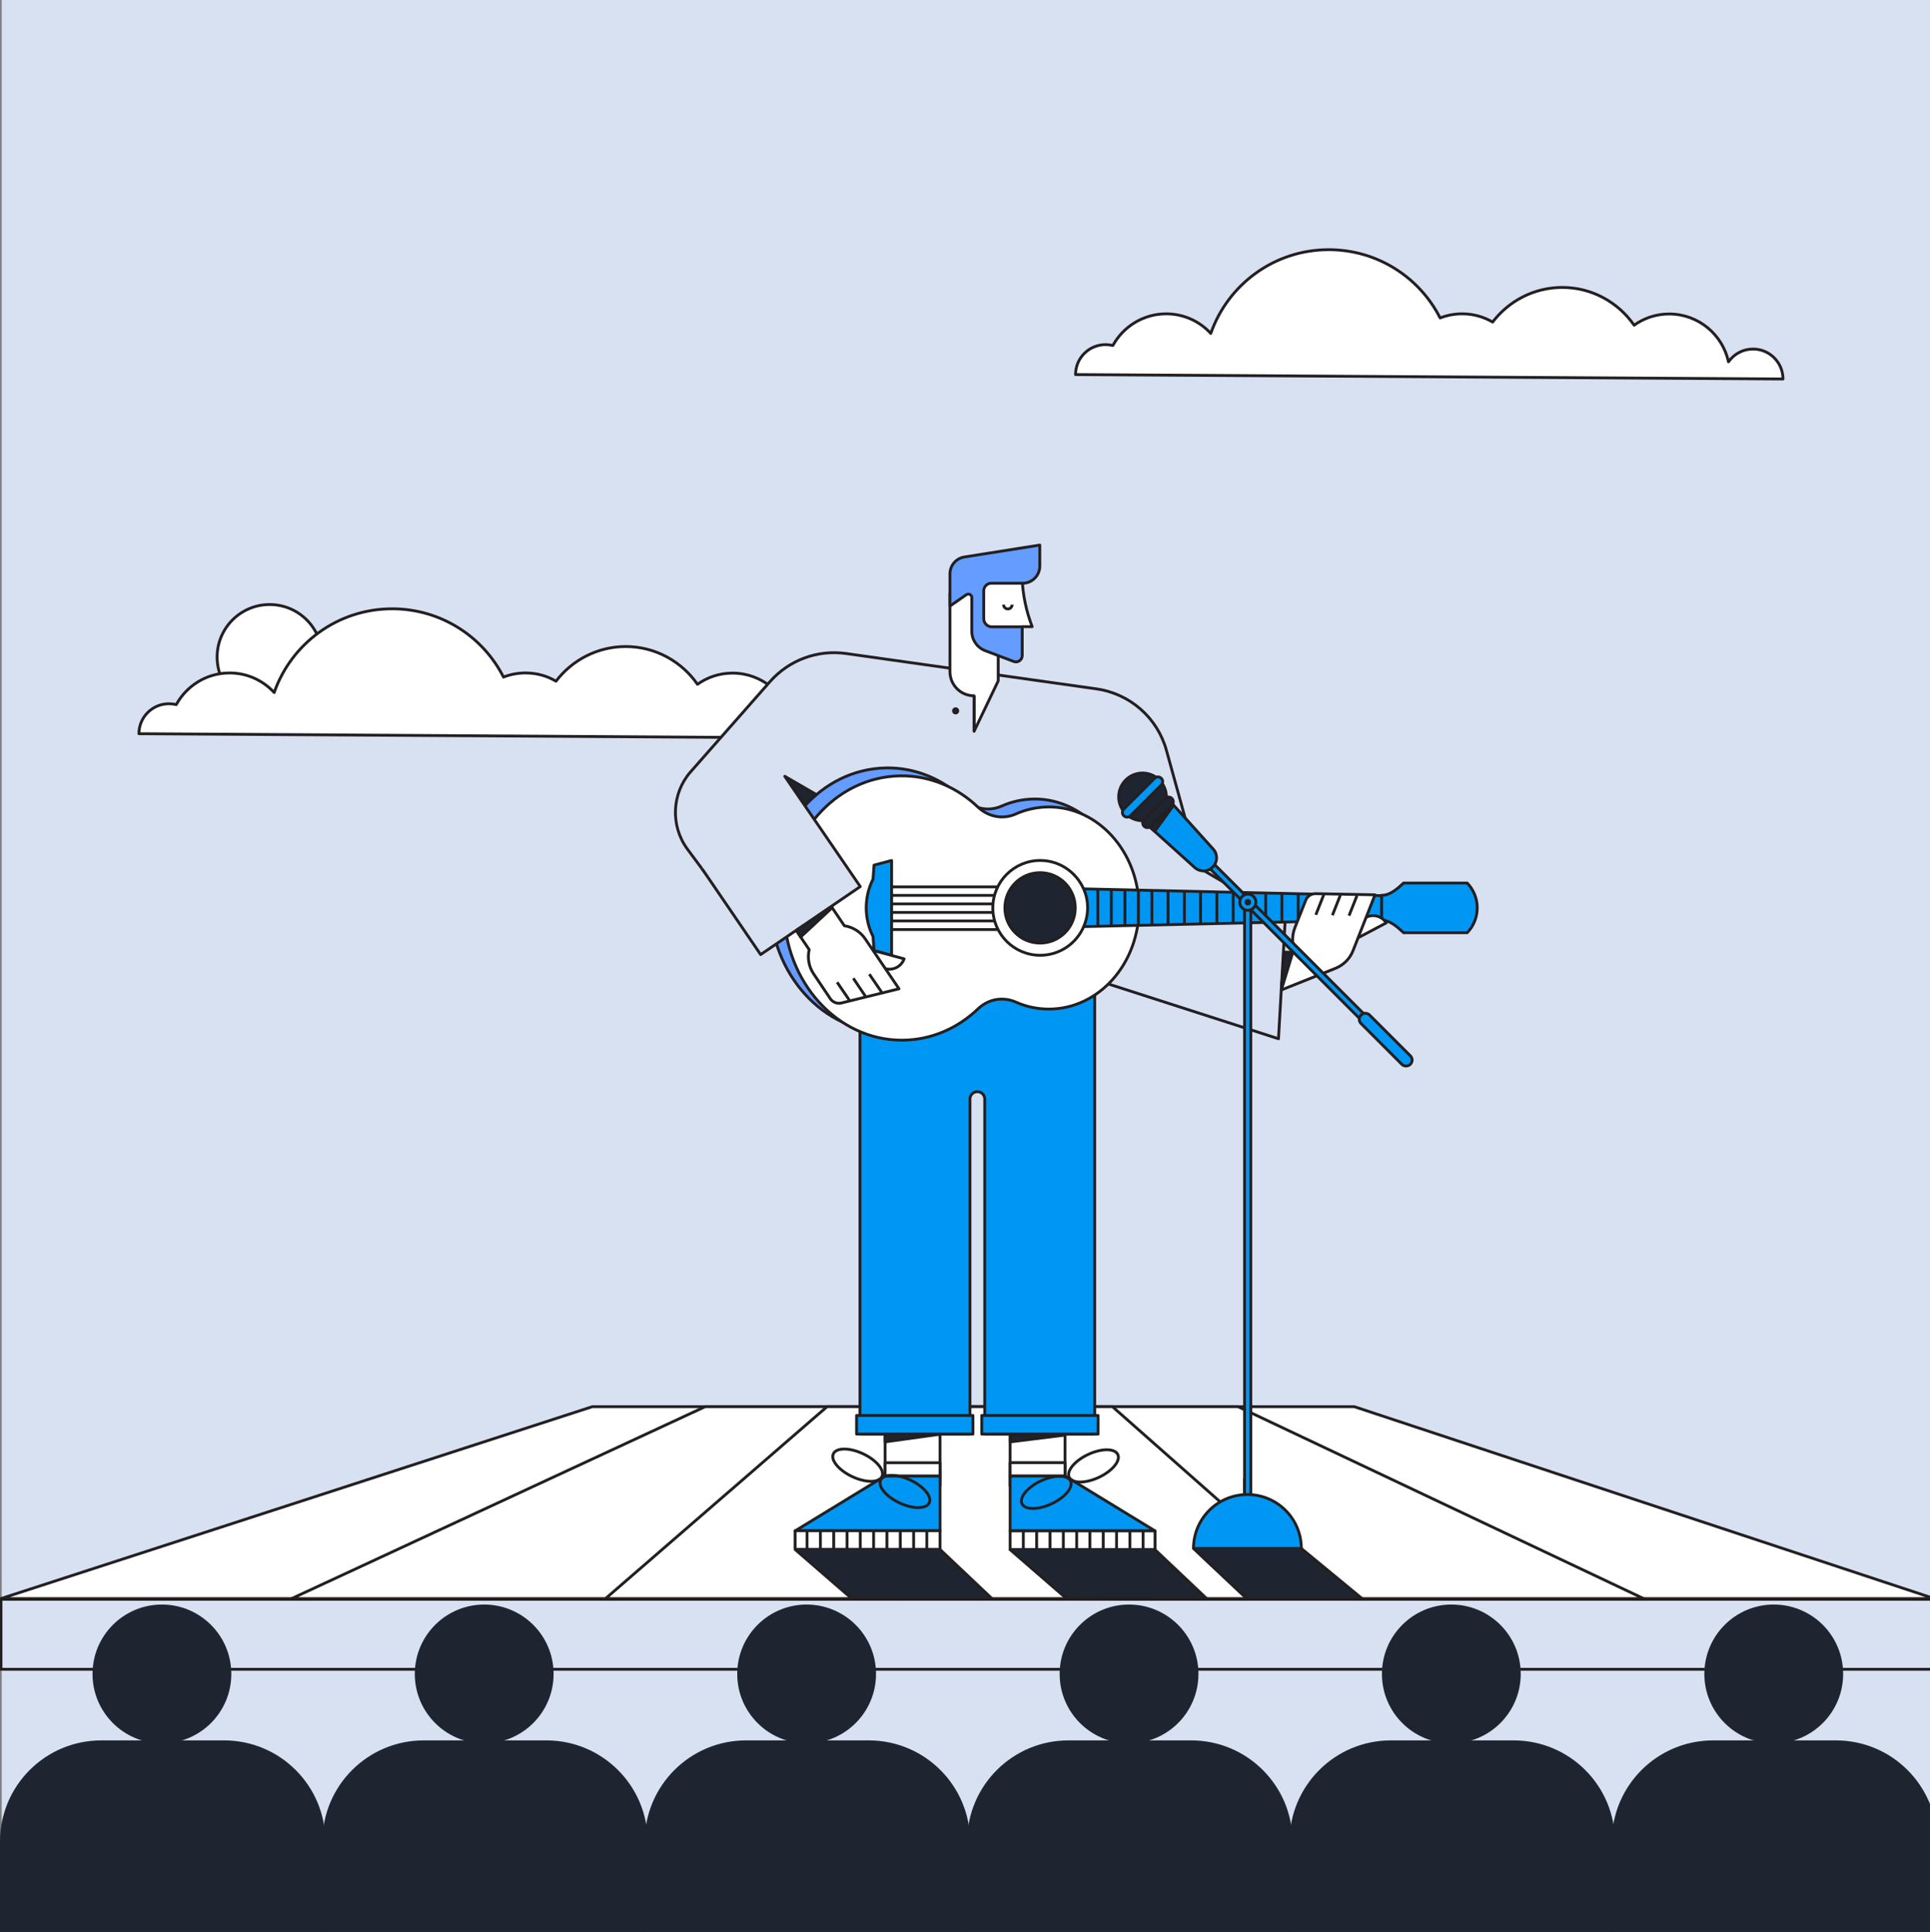
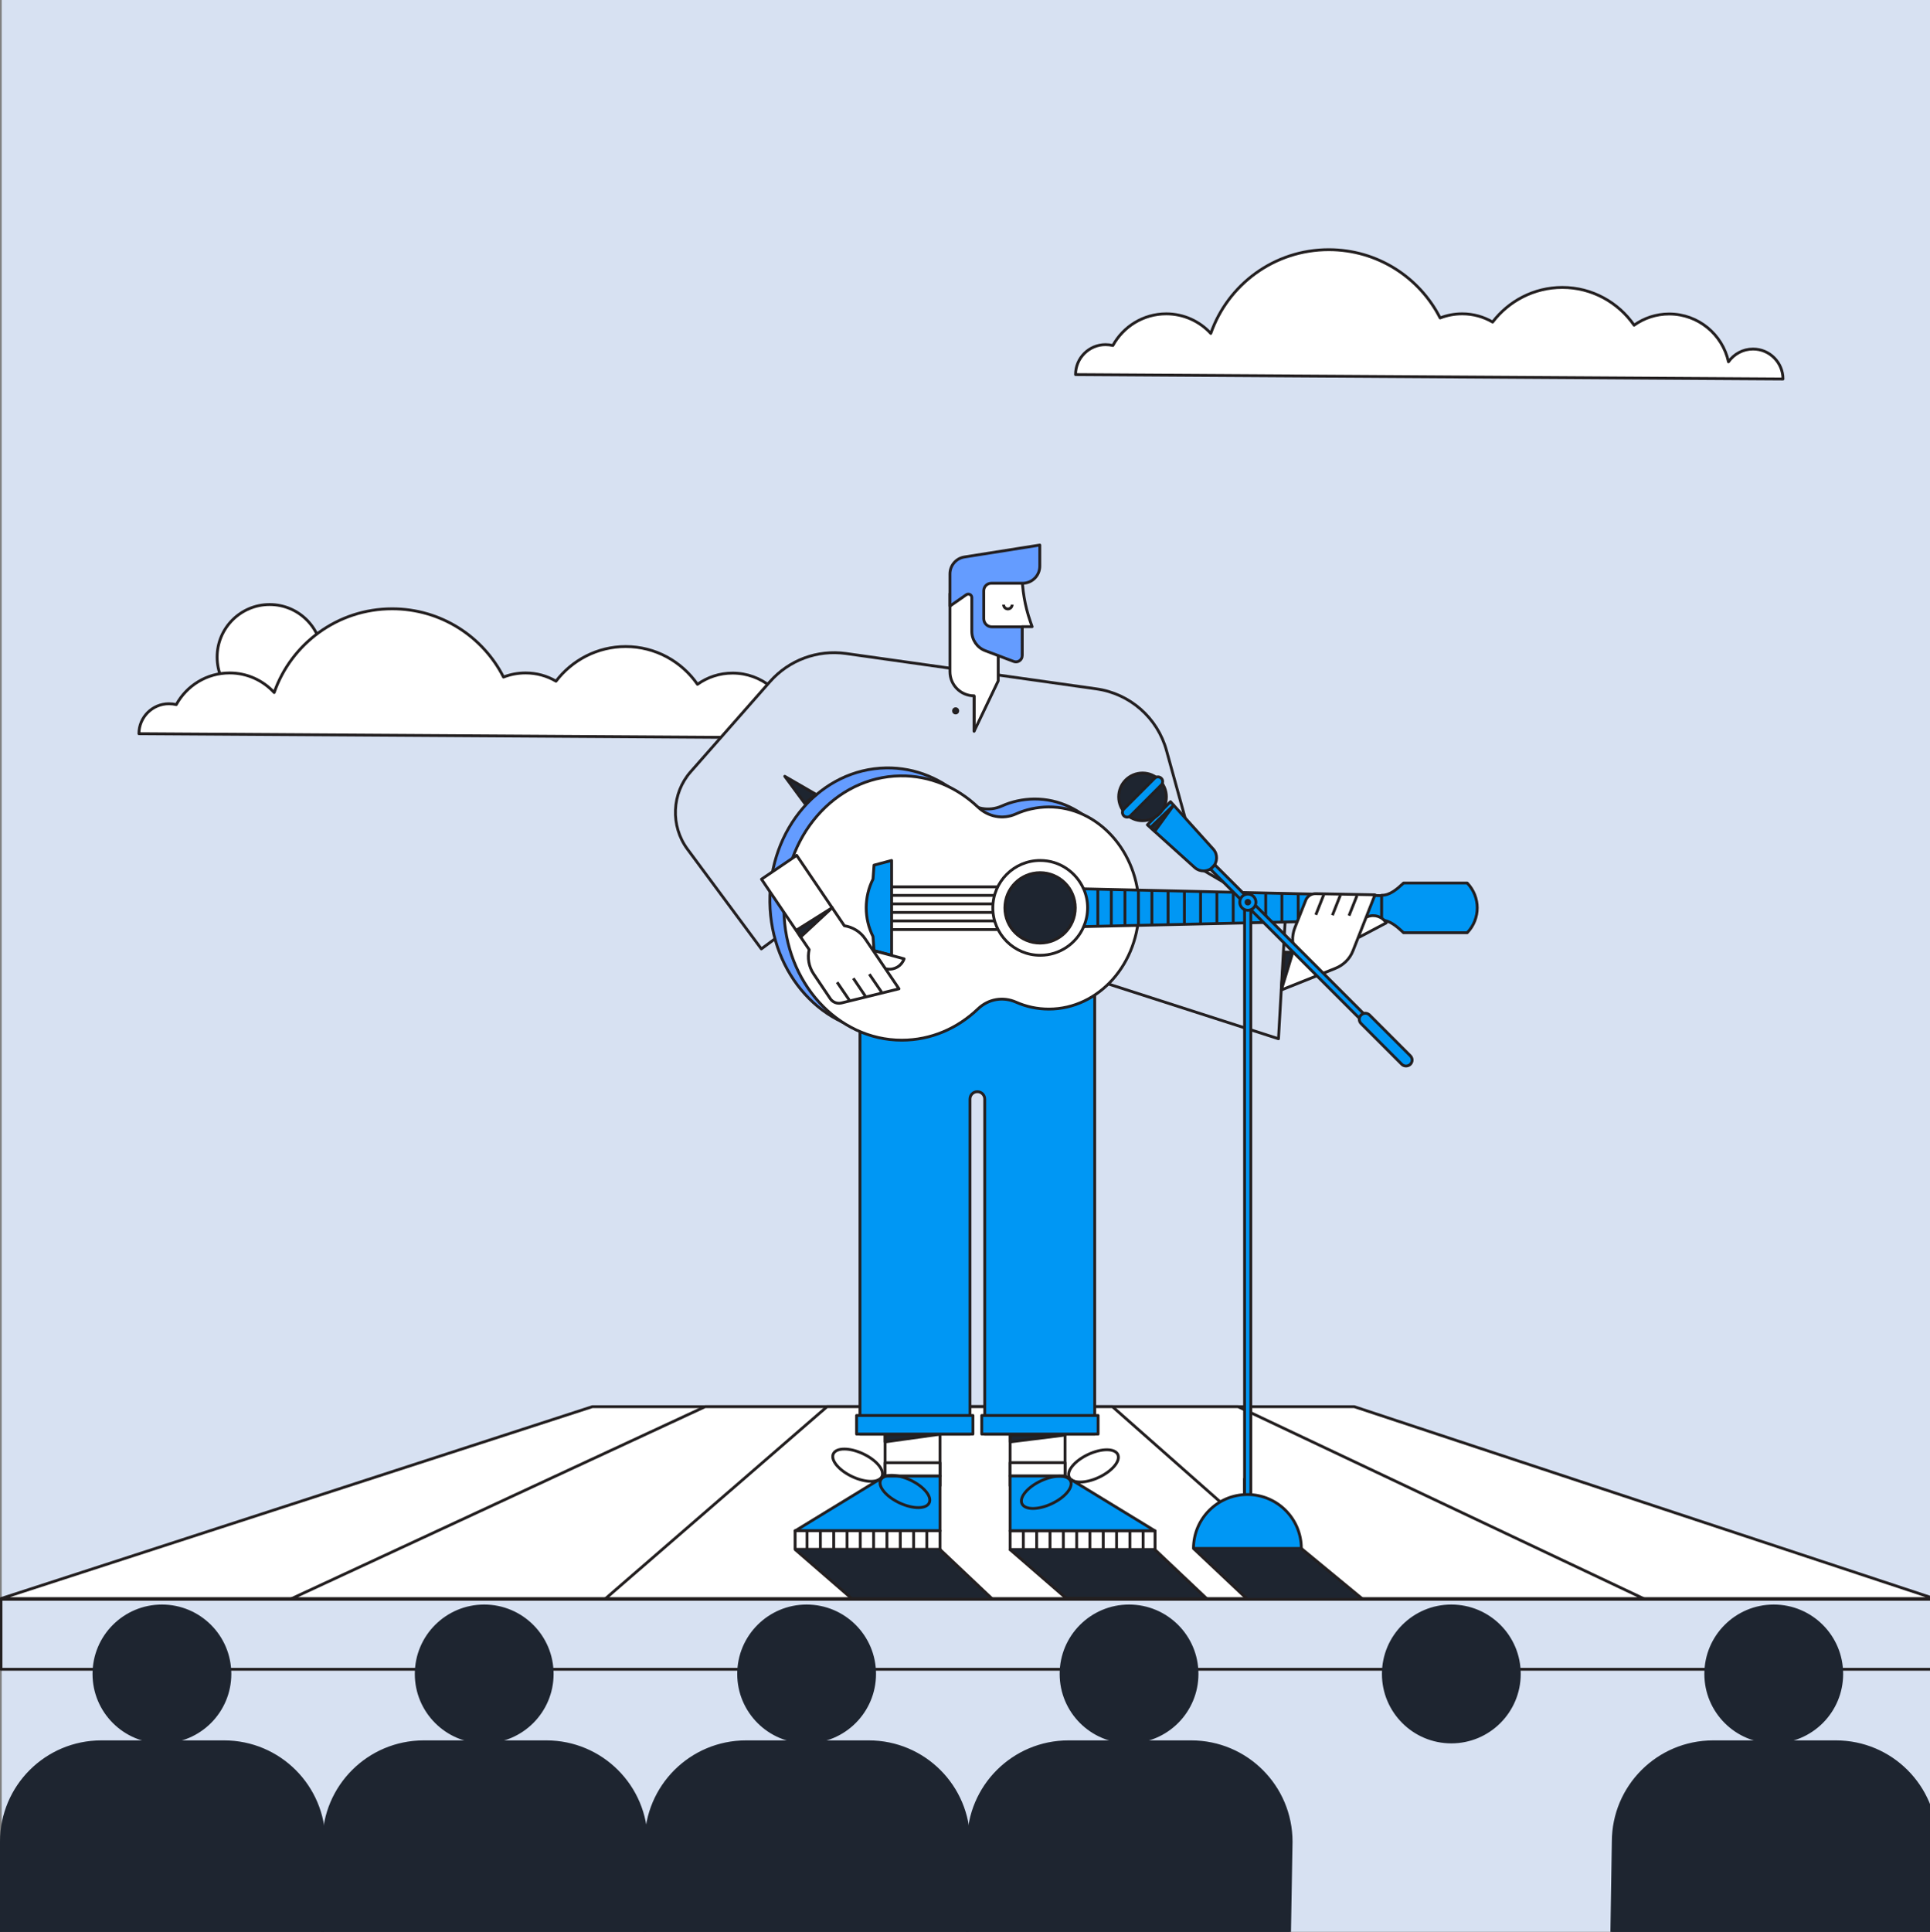
<svg xmlns="http://www.w3.org/2000/svg" version="1.1" id="Layer_1" x="0px" y="0px" viewBox="0 0 1360 1361" enable-background="new 0 0 1360 1361" xml:space="preserve">
  <rect x="0" y="0" width="1360" height="1361" fill="#808080" stroke="none" />
  <rect x="1.2" fill="#D7E1F2" width="1361.3" height="1360.9" />
  <circle fill="#FFFFFF" stroke="#231F20" stroke-width="2" stroke-linejoin="round" stroke-miterlimit="10" cx="190" cy="462.9" r="37" />
  <path fill="#FFFFFF" stroke="#231F20" stroke-width="2" stroke-linejoin="round" stroke-miterlimit="10" d="M596.4,520  c0-11.6-9.4-21.1-21.1-21.1c-7.1,0-13.4,3.5-17.3,9c-4.2-19.3-21.3-33.7-41.8-33.7c-9.2,0-17.7,2.9-24.7,7.9  c-11.1-16-29.6-26.6-50.6-26.6c-20,0-37.8,9.6-49.1,24.4c-6.3-3.7-13.6-5.8-21.4-5.8c-5.5,0-10.7,1-15.6,2.9  c-14.5-28.6-44.2-48.1-78.5-48.1c-38.4,0-71.1,24.6-83.1,59c-7.8-8.5-19-13.8-31.4-13.8c-16.2,0-30.3,9-37.6,22.3  c-1.7-0.4-3.4-0.6-5.2-0.6c-11.6,0-21.1,9.4-21.1,21.1L596.4,520z" />
  <path fill="#FFFFFF" stroke="#231F20" stroke-width="2" stroke-linejoin="round" stroke-miterlimit="10" d="M1256.4,267  c0-11.6-9.4-21.1-21.1-21.1c-7.1,0-13.4,3.5-17.3,9c-4.2-19.3-21.3-33.7-41.8-33.7c-9.2,0-17.7,2.9-24.7,7.9  c-11.1-16-29.6-26.6-50.6-26.6c-20,0-37.8,9.6-49.1,24.4c-6.3-3.7-13.6-5.8-21.4-5.8c-5.5,0-10.7,1-15.6,2.9  c-14.5-28.6-44.2-48.1-78.5-48.1c-38.4,0-71.1,24.6-83.1,59c-7.8-8.5-19-13.8-31.4-13.8c-16.2,0-30.3,9-37.6,22.3  c-1.7-0.4-3.4-0.6-5.2-0.6c-11.6,0-21.1,9.4-21.1,21.1L1256.4,267z" />
  <g>
    <rect x="0.7" y="1126.7" fill="#D7E1F2" stroke="#231F20" stroke-width="2" stroke-linejoin="round" stroke-miterlimit="10" width="1362.3" height="49.3" />
    <polygon fill="#FFFFFF" stroke="#231F20" stroke-width="2" stroke-linejoin="round" stroke-miterlimit="10" points="1363,1126.2    0.7,1126.2 417.4,991 954.3,991  " />
    <polygon fill="#FFFFFF" stroke="#231F20" stroke-width="2" stroke-linejoin="round" stroke-miterlimit="10" points="1158.2,1126.2    205.5,1126.2 496.9,991 872.4,991  " />
    <polygon fill="#FFFFFF" stroke="#231F20" stroke-width="2" stroke-linejoin="round" stroke-miterlimit="10" points="937,1126.2    426.7,1126.2 582.8,991 783.9,991  " />
    <polygon fill="#FFFFFF" stroke="#231F20" stroke-width="2" stroke-linejoin="round" stroke-miterlimit="10" points="763.5,1126.2    600.2,1126.2 650.2,991 714.5,991  " />
  </g>
  <g>
    <g>
      <g>
        <rect x="711.9" y="902.1" transform="matrix(-1 -4.492463e-11 4.492463e-11 -1 1462.394 1948.816)" fill="#FFFFFF" stroke="#231F20" stroke-width="2" stroke-linejoin="round" stroke-miterlimit="10" width="38.7" height="144.6" />
        <path fill="#FFFFFF" stroke="#231F20" stroke-width="2" stroke-linejoin="round" stroke-miterlimit="10" d="M769.9,1052.1" />
        <path fill="#0097F4" stroke="#231F20" stroke-width="2" stroke-linejoin="round" stroke-miterlimit="10" d="M750.5,1039.8h-38.7     v38.7h102.1L750.5,1039.8" />
        <rect x="711.9" y="1030.5" transform="matrix(-1 -4.492463e-11 4.492463e-11 -1 1462.394 2070.234)" fill="#FFFFFF" stroke="#231F20" stroke-width="2" stroke-linejoin="round" stroke-miterlimit="10" width="38.7" height="9.3" />
        <ellipse transform="matrix(0.906 -0.424 0.424 0.906 -376.083 411.629)" fill="none" stroke="#231F20" stroke-width="2" stroke-linejoin="round" stroke-miterlimit="10" cx="737" cy="1051" rx="18.9" ry="8.9" />
        <ellipse transform="matrix(0.906 -0.424 0.424 0.906 -365.076 423.978)" fill="none" stroke="#231F20" stroke-width="2" stroke-linejoin="round" stroke-miterlimit="10" cx="770.3" cy="1032.4" rx="18.9" ry="8.9" />
        <rect x="711.9" y="1078.4" transform="matrix(-1 -4.490287e-11 4.490287e-11 -1 1525.809 2169.998)" fill="#FFFFFF" stroke="#231F20" stroke-width="2" stroke-linejoin="round" stroke-miterlimit="10" width="102.1" height="13.1" />
        <line fill="#FFFFFF" stroke="#231F20" stroke-width="2" stroke-linejoin="round" stroke-miterlimit="10" x1="805.5" y1="1078.4" x2="805.5" y2="1091.6" />
        <line fill="#FFFFFF" stroke="#231F20" stroke-width="2" stroke-linejoin="round" stroke-miterlimit="10" x1="796.2" y1="1078.4" x2="796.2" y2="1091.6" />
        <line fill="#FFFFFF" stroke="#231F20" stroke-width="2" stroke-linejoin="round" stroke-miterlimit="10" x1="786.8" y1="1078.4" x2="786.8" y2="1091.6" />
        <line fill="#FFFFFF" stroke="#231F20" stroke-width="2" stroke-linejoin="round" stroke-miterlimit="10" x1="777.4" y1="1078.4" x2="777.4" y2="1091.6" />
        <line fill="#FFFFFF" stroke="#231F20" stroke-width="2" stroke-linejoin="round" stroke-miterlimit="10" x1="768" y1="1078.4" x2="768" y2="1091.6" />
        <line fill="#FFFFFF" stroke="#231F20" stroke-width="2" stroke-linejoin="round" stroke-miterlimit="10" x1="758.7" y1="1078.4" x2="758.7" y2="1091.6" />
        <line fill="#FFFFFF" stroke="#231F20" stroke-width="2" stroke-linejoin="round" stroke-miterlimit="10" x1="749.3" y1="1078.4" x2="749.3" y2="1091.6" />
        <line fill="#FFFFFF" stroke="#231F20" stroke-width="2" stroke-linejoin="round" stroke-miterlimit="10" x1="739.9" y1="1078.4" x2="739.9" y2="1091.6" />
        <line fill="#FFFFFF" stroke="#231F20" stroke-width="2" stroke-linejoin="round" stroke-miterlimit="10" x1="730.5" y1="1078.4" x2="730.5" y2="1091.6" />
        <line fill="#FFFFFF" stroke="#231F20" stroke-width="2" stroke-linejoin="round" stroke-miterlimit="10" x1="721.1" y1="1078.4" x2="721.1" y2="1091.6" />
      </g>
      <polygon fill="#1E2530" stroke="#231F20" stroke-width="2" stroke-linejoin="round" stroke-miterlimit="10" points="711.9,1015.8     750.5,1011 711.9,1011   " />
    </g>
    <g>
      <g>
        <rect x="623.7" y="902.1" fill="#FFFFFF" stroke="#231F20" stroke-width="2" stroke-linejoin="round" stroke-miterlimit="10" width="38.7" height="144.6" />
        <path fill="#FFFFFF" stroke="#231F20" stroke-width="2" stroke-linejoin="round" stroke-miterlimit="10" d="M604.4,1052.1" />
        <path fill="#0097F4" stroke="#231F20" stroke-width="2" stroke-linejoin="round" stroke-miterlimit="10" d="M623.7,1039.8h38.7     v38.7H560.3L623.7,1039.8" />
        <rect x="623.7" y="1030.5" fill="#FFFFFF" stroke="#231F20" stroke-width="2" stroke-linejoin="round" stroke-miterlimit="10" width="38.7" height="9.3" />
        <ellipse transform="matrix(0.424 -0.906 0.906 0.424 -584.755 1182.518)" fill="none" stroke="#231F20" stroke-width="2" stroke-linejoin="round" stroke-miterlimit="10" cx="637.3" cy="1051" rx="8.9" ry="18.9" />
        <ellipse transform="matrix(0.424 -0.906 0.906 0.424 -587.1 1141.71)" fill="none" stroke="#231F20" stroke-width="2" stroke-linejoin="round" stroke-miterlimit="10" cx="604" cy="1032.4" rx="8.9" ry="18.9" />
        <rect x="560.3" y="1078.4" fill="#FFFFFF" stroke="#231F20" stroke-width="2" stroke-linejoin="round" stroke-miterlimit="10" width="102.1" height="13.1" />
        <line fill="#FFFFFF" stroke="#231F20" stroke-width="2" stroke-linejoin="round" stroke-miterlimit="10" x1="568.7" y1="1078.4" x2="568.7" y2="1091.6" />
        <line fill="#FFFFFF" stroke="#231F20" stroke-width="2" stroke-linejoin="round" stroke-miterlimit="10" x1="578.1" y1="1078.4" x2="578.1" y2="1091.6" />
        <line fill="#FFFFFF" stroke="#231F20" stroke-width="2" stroke-linejoin="round" stroke-miterlimit="10" x1="587.5" y1="1078.4" x2="587.5" y2="1091.6" />
        <line fill="#FFFFFF" stroke="#231F20" stroke-width="2" stroke-linejoin="round" stroke-miterlimit="10" x1="596.9" y1="1078.4" x2="596.9" y2="1091.6" />
        <line fill="#FFFFFF" stroke="#231F20" stroke-width="2" stroke-linejoin="round" stroke-miterlimit="10" x1="606.2" y1="1078.4" x2="606.2" y2="1091.6" />
        <line fill="#FFFFFF" stroke="#231F20" stroke-width="2" stroke-linejoin="round" stroke-miterlimit="10" x1="615.6" y1="1078.4" x2="615.6" y2="1091.6" />
        <line fill="#FFFFFF" stroke="#231F20" stroke-width="2" stroke-linejoin="round" stroke-miterlimit="10" x1="625" y1="1078.4" x2="625" y2="1091.6" />
        <line fill="#FFFFFF" stroke="#231F20" stroke-width="2" stroke-linejoin="round" stroke-miterlimit="10" x1="634.4" y1="1078.4" x2="634.4" y2="1091.6" />
        <line fill="#FFFFFF" stroke="#231F20" stroke-width="2" stroke-linejoin="round" stroke-miterlimit="10" x1="643.8" y1="1078.4" x2="643.8" y2="1091.6" />
        <line fill="#FFFFFF" stroke="#231F20" stroke-width="2" stroke-linejoin="round" stroke-miterlimit="10" x1="653.1" y1="1078.4" x2="653.1" y2="1091.6" />
      </g>
      <polygon fill="#1E2530" stroke="#231F20" stroke-width="2" stroke-linejoin="round" stroke-miterlimit="10" points="662.4,1010.4     623.7,1015.8 623.7,1010.4   " />
    </g>
    <path fill="#0097F4" stroke="#231F20" stroke-width="2" stroke-linejoin="round" stroke-miterlimit="10" d="M693.9,650v24h-10.4   v-24h-77.5v360.4h77.5V774.3c0-2.9,2.3-5.2,5.2-5.2h0c2.9,0,5.2,2.3,5.2,5.2v236.1h77.5V650H693.9z" />
    <g>
      <path fill="#D7E1F2" stroke="#231F20" stroke-width="2" stroke-linejoin="round" stroke-miterlimit="10" d="M900.9,731.8    l-121.8-39.2l-34.7-125.5l-146.9-20.7l-24.8,28.2l32.1,43.3l-68.3,50.6l-52.1-70.3c-12.1-16.4-11.1-39.3,2.3-54.5l55.9-63.5    c13.4-15.2,33.4-22.6,53.5-19.8l176.4,24.9c23.7,3.3,43.2,20.4,49.5,43.5l22.8,82.5l60.9,35.7L900.9,731.8z" />
    </g>
    <g>
      <rect x="589.7" y="501.1" fill="#D7E1F2" width="187.9" height="86.6" />
    </g>
    <g>
      <path fill="#649CFF" stroke="#231F20" stroke-width="2" stroke-linejoin="round" stroke-miterlimit="10" d="M728.8,562.9    c-8.1,0.1-15.9,1.8-23,5c-9.1,4-19.3,2-26.7-5c-14.7-13.9-33.8-22.2-54.6-21.9c-46.2,0.7-82.7,42.9-82,94.6    c0.7,50.7,37.6,91.6,83.1,91.6c20.5,0,39.3-8.3,53.7-22.1c7.4-7,17.6-8.7,26.7-4.7c7.2,3.2,15,4.9,23.2,4.9    c35.2,0,63.8-32.1,63.5-71.7C792.5,594.4,763.7,562.7,728.8,562.9z" />
      <path fill="#FFFFFF" stroke="#231F20" stroke-width="2" stroke-linejoin="round" stroke-miterlimit="10" d="M738.7,568.5    c-8.1,0.1-15.9,1.8-23,5c-9.1,4-19.3,2-26.7-5c-14.7-13.9-33.8-22.2-54.6-21.9c-46.2,0.7-82.7,42.9-82,94.6    c0.7,50.7,37.6,91.6,83.1,91.6c20.5,0,39.3-8.3,53.7-22.1c7.4-7,17.6-8.7,26.7-4.7c7.2,3.2,15,4.9,23.2,4.9    c35.2,0,63.8-32.1,63.5-71.7C802.4,600,773.6,568.2,738.7,568.5z" />
      <circle fill="#1E2530" stroke="#231F20" stroke-width="2" stroke-linejoin="round" stroke-miterlimit="10" cx="732.9" cy="639.6" r="24.8" />
      <path fill="none" stroke="#231F20" stroke-width="2" stroke-linejoin="round" stroke-miterlimit="10" d="M763.6,626.3    c-5.2-11.8-16.9-20.1-30.6-20.1c-18.5,0-33.4,15-33.4,33.4c0,18.5,15,33.4,33.4,33.4c13.7,0,25.5-8.3,30.6-20.1" />
      <path fill="#0097F4" stroke="#231F20" stroke-width="2" stroke-linejoin="round" stroke-miterlimit="10" d="M973.6,631l-210-4.8    c1.8,4.1,2.8,8.6,2.8,13.3c0,4.7-1,9.3-2.8,13.3l210-4.8V631z" />
      <path fill="#0097F4" stroke="#231F20" stroke-width="2" stroke-linejoin="round" stroke-miterlimit="10" d="M1033.9,657.1H989    l-0.5-0.5c-4.1-3.8-9.3-8.4-14.9-8.3l0,0v-16.8c0,0,0-0.8,0-0.8l0,0c5.6,0.2,10.8-4.3,14.9-8.1l0.5-0.5h44.9v0    C1043.3,631.9,1043.3,647.3,1033.9,657.1L1033.9,657.1z" />
      <line fill="#0097F4" stroke="#231F20" stroke-width="2" stroke-linejoin="round" stroke-miterlimit="10" x1="960.6" y1="630.7" x2="960.6" y2="648.5" />
-       <line fill="#0097F4" stroke="#231F20" stroke-width="2" stroke-linejoin="round" stroke-miterlimit="10" x1="949.2" y1="630.7" x2="949.2" y2="648.5" />
      <line fill="#0097F4" stroke="#231F20" stroke-width="2" stroke-linejoin="round" stroke-miterlimit="10" x1="937.7" y1="630.7" x2="937.7" y2="648.5" />
      <line fill="#0097F4" stroke="#231F20" stroke-width="2" stroke-linejoin="round" stroke-miterlimit="10" x1="926.3" y1="630.1" x2="926.3" y2="649.2" />
      <line fill="#0097F4" stroke="#231F20" stroke-width="2" stroke-linejoin="round" stroke-miterlimit="10" x1="914.8" y1="629.6" x2="914.8" y2="649.7" />
      <line fill="#0097F4" stroke="#231F20" stroke-width="2" stroke-linejoin="round" stroke-miterlimit="10" x1="903.3" y1="629.6" x2="903.3" y2="649.7" />
      <line fill="#0097F4" stroke="#231F20" stroke-width="2" stroke-linejoin="round" stroke-miterlimit="10" x1="891.9" y1="629.1" x2="891.9" y2="650.1" />
      <line fill="#0097F4" stroke="#231F20" stroke-width="2" stroke-linejoin="round" stroke-miterlimit="10" x1="880.4" y1="628.6" x2="880.4" y2="650.6" />
      <line fill="#0097F4" stroke="#231F20" stroke-width="2" stroke-linejoin="round" stroke-miterlimit="10" x1="869" y1="628.6" x2="869" y2="650.6" />
      <line fill="#0097F4" stroke="#231F20" stroke-width="2" stroke-linejoin="round" stroke-miterlimit="10" x1="857.5" y1="628.6" x2="857.5" y2="650.6" />
      <line fill="#0097F4" stroke="#231F20" stroke-width="2" stroke-linejoin="round" stroke-miterlimit="10" x1="846" y1="628.2" x2="846" y2="651.1" />
      <line fill="#0097F4" stroke="#231F20" stroke-width="2" stroke-linejoin="round" stroke-miterlimit="10" x1="834.6" y1="627.7" x2="834.6" y2="651.6" />
      <line fill="#0097F4" stroke="#231F20" stroke-width="2" stroke-linejoin="round" stroke-miterlimit="10" x1="823.1" y1="627.7" x2="823.1" y2="651.6" />
      <line fill="#0097F4" stroke="#231F20" stroke-width="2" stroke-linejoin="round" stroke-miterlimit="10" x1="811.7" y1="627.7" x2="811.7" y2="651.6" />
      <line fill="#0097F4" stroke="#231F20" stroke-width="2" stroke-linejoin="round" stroke-miterlimit="10" x1="802.2" y1="627.7" x2="802.2" y2="651.6" />
      <line fill="#0097F4" stroke="#231F20" stroke-width="2" stroke-linejoin="round" stroke-miterlimit="10" x1="792.7" y1="626.7" x2="792.7" y2="652.5" />
      <line fill="#0097F4" stroke="#231F20" stroke-width="2" stroke-linejoin="round" stroke-miterlimit="10" x1="783.1" y1="626.7" x2="783.1" y2="652.5" />
      <line fill="#0097F4" stroke="#231F20" stroke-width="2" stroke-linejoin="round" stroke-miterlimit="10" x1="773.6" y1="626.7" x2="773.6" y2="652.5" />
      <path fill="#0097F4" stroke="#231F20" stroke-width="2" stroke-linejoin="round" stroke-miterlimit="10" d="M615.2,659.8    L615.2,659.8c-6.4-12.7-6.4-27.8,0-40.5l0,0l0.7-9.8l12.4-3.3v66.8l-12.4-3.3L615.2,659.8z" />
      <line fill="none" stroke="#231F20" stroke-width="2" stroke-linejoin="round" stroke-miterlimit="10" x1="628.4" y1="624.8" x2="702.7" y2="624.8" />
      <line fill="none" stroke="#231F20" stroke-width="2" stroke-linejoin="round" stroke-miterlimit="10" x1="628.4" y1="630.8" x2="700.8" y2="630.8" />
      <line fill="none" stroke="#231F20" stroke-width="2" stroke-linejoin="round" stroke-miterlimit="10" x1="628.4" y1="636.8" x2="699.6" y2="636.8" />
      <line fill="none" stroke="#231F20" stroke-width="2" stroke-linejoin="round" stroke-miterlimit="10" x1="628.4" y1="642.8" x2="699.6" y2="642.8" />
      <line fill="none" stroke="#231F20" stroke-width="2" stroke-linejoin="round" stroke-miterlimit="10" x1="628.4" y1="648.8" x2="700.8" y2="648.8" />
      <line fill="none" stroke="#231F20" stroke-width="2" stroke-linejoin="round" stroke-miterlimit="10" x1="628.4" y1="654.9" x2="702.7" y2="654.9" />
    </g>
    <g>
      <path fill="#FFFFFF" stroke="#231F20" stroke-width="2" stroke-linejoin="round" stroke-miterlimit="10" d="M703.4,418.1v55    c0,0,0,0,0,0l0,0v6.6l-17,35.5l0-25c0,0,0,0,0,0h0c-9.4,0-17-7.6-17-17v-55H703.4z" />
      <path fill="#0097F4" stroke="#231F20" stroke-width="2" stroke-linejoin="round" stroke-miterlimit="10" d="M669.4,408.9" />
      <path fill="#FFFFFF" stroke="#231F20" stroke-width="2" stroke-linejoin="round" stroke-miterlimit="10" d="M688.7,448.9    l27.9,14.3c1.9,0.5,3.7-0.9,3.7-2.9v-18.8h7l-1.3-3.7c-3.8-11-5.8-22.6-5.8-34.3v-9.7h-38.1" />
      <path fill="none" stroke="#231F20" stroke-width="2" stroke-linejoin="round" stroke-miterlimit="10" d="M713.2,426    c0,1.6-1.3,3-3,3c-1.6,0-3-1.3-3-3" />
      <path fill="#0097F4" stroke="#231F20" stroke-width="2" stroke-linejoin="round" stroke-miterlimit="10" d="M684.8,428.3" />
      <line fill="#D7E1F2" stroke="#231F20" stroke-width="2" stroke-linejoin="round" stroke-miterlimit="10" x1="686.4" y1="515.3" x2="686.4" y2="490.1" />
      <circle fill="#1E2530" stroke="#231F20" stroke-width="2" stroke-linejoin="round" stroke-miterlimit="10" cx="673.4" cy="500.8" r="1.5" />
      <path fill="#649CFF" stroke="#231F20" stroke-width="2" stroke-linejoin="round" stroke-miterlimit="10" d="M720.3,441.6h-21.4    c-3.2,0-5.7-2.6-5.7-5.7v-19.7l0,0c0-2.9,2.4-5.3,5.3-5.3h22.1c6.7,0,12.1-5.4,12.1-12.1v-14.8l-53.1,8.4    c-5.9,0.9-10.2,6-10.2,11.9v22.7l11.5-8c1.7-1.1,3.9,0,3.9,2v3.4l0,0v20.4c0,6,3.7,11.4,9.4,13.6l20.1,7.6c2.9,1.1,6-1,6-4.1    V441.6z" />
    </g>
    <rect x="603.6" y="997.2" fill="#0097F4" stroke="#231F20" stroke-width="2" stroke-linejoin="round" stroke-miterlimit="10" width="82" height="13.1" />
    <rect x="691.8" y="997.2" fill="#0097F4" stroke="#231F20" stroke-width="2" stroke-linejoin="round" stroke-miterlimit="10" width="82" height="13.1" />
    <polygon fill="#1E2530" stroke="#231F20" stroke-width="2" stroke-linejoin="round" stroke-miterlimit="10" points="553,546.9    575.3,559.8 567,565.9  " />
  </g>
  <path fill="#FFFFFF" stroke="#231F20" stroke-width="2" stroke-linejoin="round" stroke-miterlimit="10" d="M616,669.8l21.1,5.7l0,0  c-1.7,4.9-6.6,7.9-11.8,7.2l-9.1-1.3" />
  <g>
    <path fill="#FFFFFF" stroke="#231F20" stroke-width="2" stroke-linejoin="round" stroke-miterlimit="10" d="M573.4,686.2   c-3.6-5.3-4.5-11.5-3.2-17.2l-33.6-49.6l24.8-16.8l33.6,49.6c5.8,0.9,11.3,4.1,14.8,9.4l23.7,35l-40.6,10c-3,0.7-6.1-0.5-7.8-3   L573.4,686.2z" />
    <line fill="#FFFFFF" stroke="#231F20" stroke-width="2" stroke-linejoin="round" stroke-miterlimit="10" x1="621.2" y1="698.9" x2="612.6" y2="686.3" />
    <line fill="#FFFFFF" stroke="#231F20" stroke-width="2" stroke-linejoin="round" stroke-miterlimit="10" x1="609.8" y1="701.8" x2="601.3" y2="689.2" />
    <line fill="#FFFFFF" stroke="#231F20" stroke-width="2" stroke-linejoin="round" stroke-miterlimit="10" x1="598.5" y1="704.6" x2="589.9" y2="692" />
  </g>
  <g>
-     <polyline fill="#D7E1F2" stroke="#231F20" stroke-width="2" stroke-linejoin="round" stroke-miterlimit="10" points="494.7,612    536,672.5 606.2,624.6 553,546.9  " />
-   </g>
+     </g>
  <rect x="877" y="1041.9" fill="#1E2530" stroke="#231F20" stroke-width="2" stroke-linejoin="round" stroke-miterlimit="10" width="4" height="10" />
  <polygon fill="#1E2530" stroke="#231F20" stroke-width="2" stroke-linejoin="round" stroke-miterlimit="10" points="586.4,639.5   564.2,660.1 561.4,655.2 " />
  <path fill="#FFFFFF" stroke="#231F20" stroke-width="2" stroke-linejoin="round" stroke-miterlimit="10" d="M957.5,660.4l19.3-10.2  l0,0c-2.7-4.4-8.2-6.3-13.1-4.4l-8.6,3.3" />
  <g>
    <path fill="#FFFFFF" stroke="#231F20" stroke-width="2" stroke-linejoin="round" stroke-miterlimit="10" d="M905,670.9l8,0.3   c-2.5-5.3-2.9-11.6-0.6-17.5l7.7-19.5c1.1-2.8,3.9-4.7,7-4.6l41.8,0.8l-15.5,39.4c-2.3,5.9-6.9,10.2-12.4,12.4l-38,15.2L905,670.9z   " />
    <line fill="#FFFFFF" stroke="#231F20" stroke-width="2" stroke-linejoin="round" stroke-miterlimit="10" x1="956.2" y1="631" x2="950.6" y2="645.1" />
    <line fill="#FFFFFF" stroke="#231F20" stroke-width="2" stroke-linejoin="round" stroke-miterlimit="10" x1="944.5" y1="630.6" x2="938.9" y2="644.8" />
    <line fill="#FFFFFF" stroke="#231F20" stroke-width="2" stroke-linejoin="round" stroke-miterlimit="10" x1="932.8" y1="630.3" x2="927.2" y2="644.5" />
  </g>
  <g>
    <path fill="#0097F4" stroke="#231F20" stroke-width="2" stroke-linejoin="round" stroke-miterlimit="10" d="M854.6,610.9   L854.6,610.9c-3.4,3.4-8.9,3.6-12.6,0.4l-33.5-30.2l16.3-16.3l30.2,33.5C858.2,601.9,858,607.4,854.6,610.9z" />
    <circle fill="#1E2530" stroke="#231F20" stroke-width="2" stroke-linejoin="round" stroke-miterlimit="10" cx="805.1" cy="561.4" r="16.8" />
-     <path fill="#1E2530" stroke="#231F20" stroke-width="2" stroke-linejoin="round" stroke-miterlimit="10" d="M825.8,567.2   l-14.9,14.9c-1.3,1.3-3.4,1.3-4.7,0v0c-1.3-1.3-1.3-3.4,0-4.7l14.9-14.9c1.3-1.3,3.4-1.3,4.7,0v0   C827.1,563.8,827.1,565.9,825.8,567.2z" />
    <path fill="#0097F4" stroke="#231F20" stroke-width="2" stroke-linejoin="round" stroke-miterlimit="10" d="M818.3,553l-21.7,21.7   c-1.3,1.3-3.4,1.3-4.7,0l0,0c-1.3-1.3-1.3-3.4,0-4.7l21.7-21.7c1.3-1.3,3.4-1.3,4.7,0l0,0C819.6,549.5,819.6,551.6,818.3,553z" />
    <polygon fill="#1E2530" stroke="#231F20" stroke-width="2" stroke-linejoin="round" stroke-miterlimit="10" points="827,567.3    813.7,585.7 810.8,582.9  " />
    <polygon fill="#0097F4" stroke="#231F20" stroke-width="2" stroke-linejoin="round" stroke-miterlimit="10" points="856.1,609.3    853,612.4 877,636.4 877,1079.9 881.4,1079.9 881.4,640.9 974.8,734.3 978,731.2  " />
    <circle fill="#0097F4" stroke="#231F20" stroke-width="2" stroke-linejoin="round" stroke-miterlimit="10" cx="879.3" cy="635.6" r="5.7" />
    <circle fill="#1E2530" stroke="#231F20" stroke-width="2" stroke-linejoin="round" stroke-miterlimit="10" cx="879.3" cy="635.6" r="1.3" />
    <path fill="#0097F4" stroke="#231F20" stroke-width="2" stroke-linejoin="round" stroke-miterlimit="10" d="M987.8,749.8   l-28.7-28.7c-1.7-1.7-1.7-4.3,0-6l0,0c1.7-1.7,4.3-1.7,6,0l28.7,28.7c1.7,1.7,1.7,4.3,0,6l0,0C992.1,751.4,989.4,751.4,987.8,749.8   z" />
  </g>
  <polygon fill="#1E2530" stroke="#231F20" stroke-width="2" stroke-linejoin="round" stroke-miterlimit="10" points="911,670.9   902.9,697.5 905,670.9 " />
  <path fill="#0097F4" stroke="#231F20" stroke-width="2" stroke-linejoin="round" stroke-miterlimit="10" d="M917,1090.9  c0-21-17-38-38-38s-38,17-38,38H917z" />
  <g>
    <g>
      <circle fill="#1E2530" stroke="#1E2530" stroke-width="2" stroke-linejoin="round" stroke-miterlimit="10" cx="114.1" cy="1179.3" r="47.9" />
      <path fill="#1E2530" stroke="#1E2530" stroke-width="2" stroke-linejoin="round" stroke-miterlimit="10" d="M227.2,1361H0l1-63.5    c0-38.9,31.5-70.4,70.4-70.4h86.5c38.9,0,70.4,31.5,70.4,70.4L227.2,1361z" />
    </g>
    <g>
      <circle fill="#1E2530" stroke="#1E2530" stroke-width="2" stroke-linejoin="round" stroke-miterlimit="10" cx="341.2" cy="1179.3" r="47.9" />
      <path fill="#1E2530" stroke="#1E2530" stroke-width="2" stroke-linejoin="round" stroke-miterlimit="10" d="M454.3,1361H227.2    l1-63.5c0-38.9,31.5-70.4,70.4-70.4H385c38.9,0,70.4,31.5,70.4,70.4L454.3,1361z" />
    </g>
    <g>
      <circle fill="#1E2530" stroke="#1E2530" stroke-width="2" stroke-linejoin="round" stroke-miterlimit="10" cx="568.4" cy="1179.3" r="47.9" />
      <path fill="#1E2530" stroke="#1E2530" stroke-width="2" stroke-linejoin="round" stroke-miterlimit="10" d="M681.5,1361H454.3    l1-63.5c0-38.9,31.5-70.4,70.4-70.4h86.5c38.9,0,70.4,31.5,70.4,70.4L681.5,1361z" />
    </g>
    <g>
      <circle fill="#1E2530" stroke="#1E2530" stroke-width="2" stroke-linejoin="round" stroke-miterlimit="10" cx="795.6" cy="1179.3" r="47.9" />
      <path fill="#1E2530" stroke="#1E2530" stroke-width="2" stroke-linejoin="round" stroke-miterlimit="10" d="M908.7,1361H681.5    l1-63.5c0-38.9,31.5-70.4,70.4-70.4h86.5c38.9,0,70.4,31.5,70.4,70.4L908.7,1361z" />
    </g>
    <g>
      <circle fill="#1E2530" stroke="#1E2530" stroke-width="2" stroke-linejoin="round" stroke-miterlimit="10" cx="1022.7" cy="1179.3" r="47.9" />
-       <path fill="#1E2530" stroke="#1E2530" stroke-width="2" stroke-linejoin="round" stroke-miterlimit="10" d="M1135.8,1361H908.7    l1-63.5c0-38.9,31.5-70.4,70.4-70.4h86.5c38.9,0,70.4,31.5,70.4,70.4L1135.8,1361z" />
    </g>
    <g>
      <circle fill="#1E2530" stroke="#1E2530" stroke-width="2" stroke-linejoin="round" stroke-miterlimit="10" cx="1249.9" cy="1179.3" r="47.9" />
      <path fill="#1E2530" stroke="#1E2530" stroke-width="2" stroke-linejoin="round" stroke-miterlimit="10" d="M1363,1361h-227.2    l1-63.5c0-38.9,31.5-70.4,70.4-70.4h86.5c38.9,0,70.4,31.5,70.4,70.4L1363,1361z" />
    </g>
  </g>
  <polyline fill="#1E2530" stroke="#231F20" stroke-width="2" stroke-linejoin="round" stroke-miterlimit="10" points="841,1090.9   879,1126.7 960.4,1126.7 917,1090.9 " />
  <polyline fill="#1E2530" stroke="#231F20" stroke-width="2" stroke-linejoin="round" stroke-miterlimit="10" points="560.3,1091.6   600.2,1126.2 699.5,1126.7 662.4,1091.6 " />
  <polyline fill="#1E2530" stroke="#231F20" stroke-width="2" stroke-linejoin="round" stroke-miterlimit="10" points="711.3,1091.3   751.2,1125.9 850.5,1126.4 813.4,1091.3 " />
</svg>